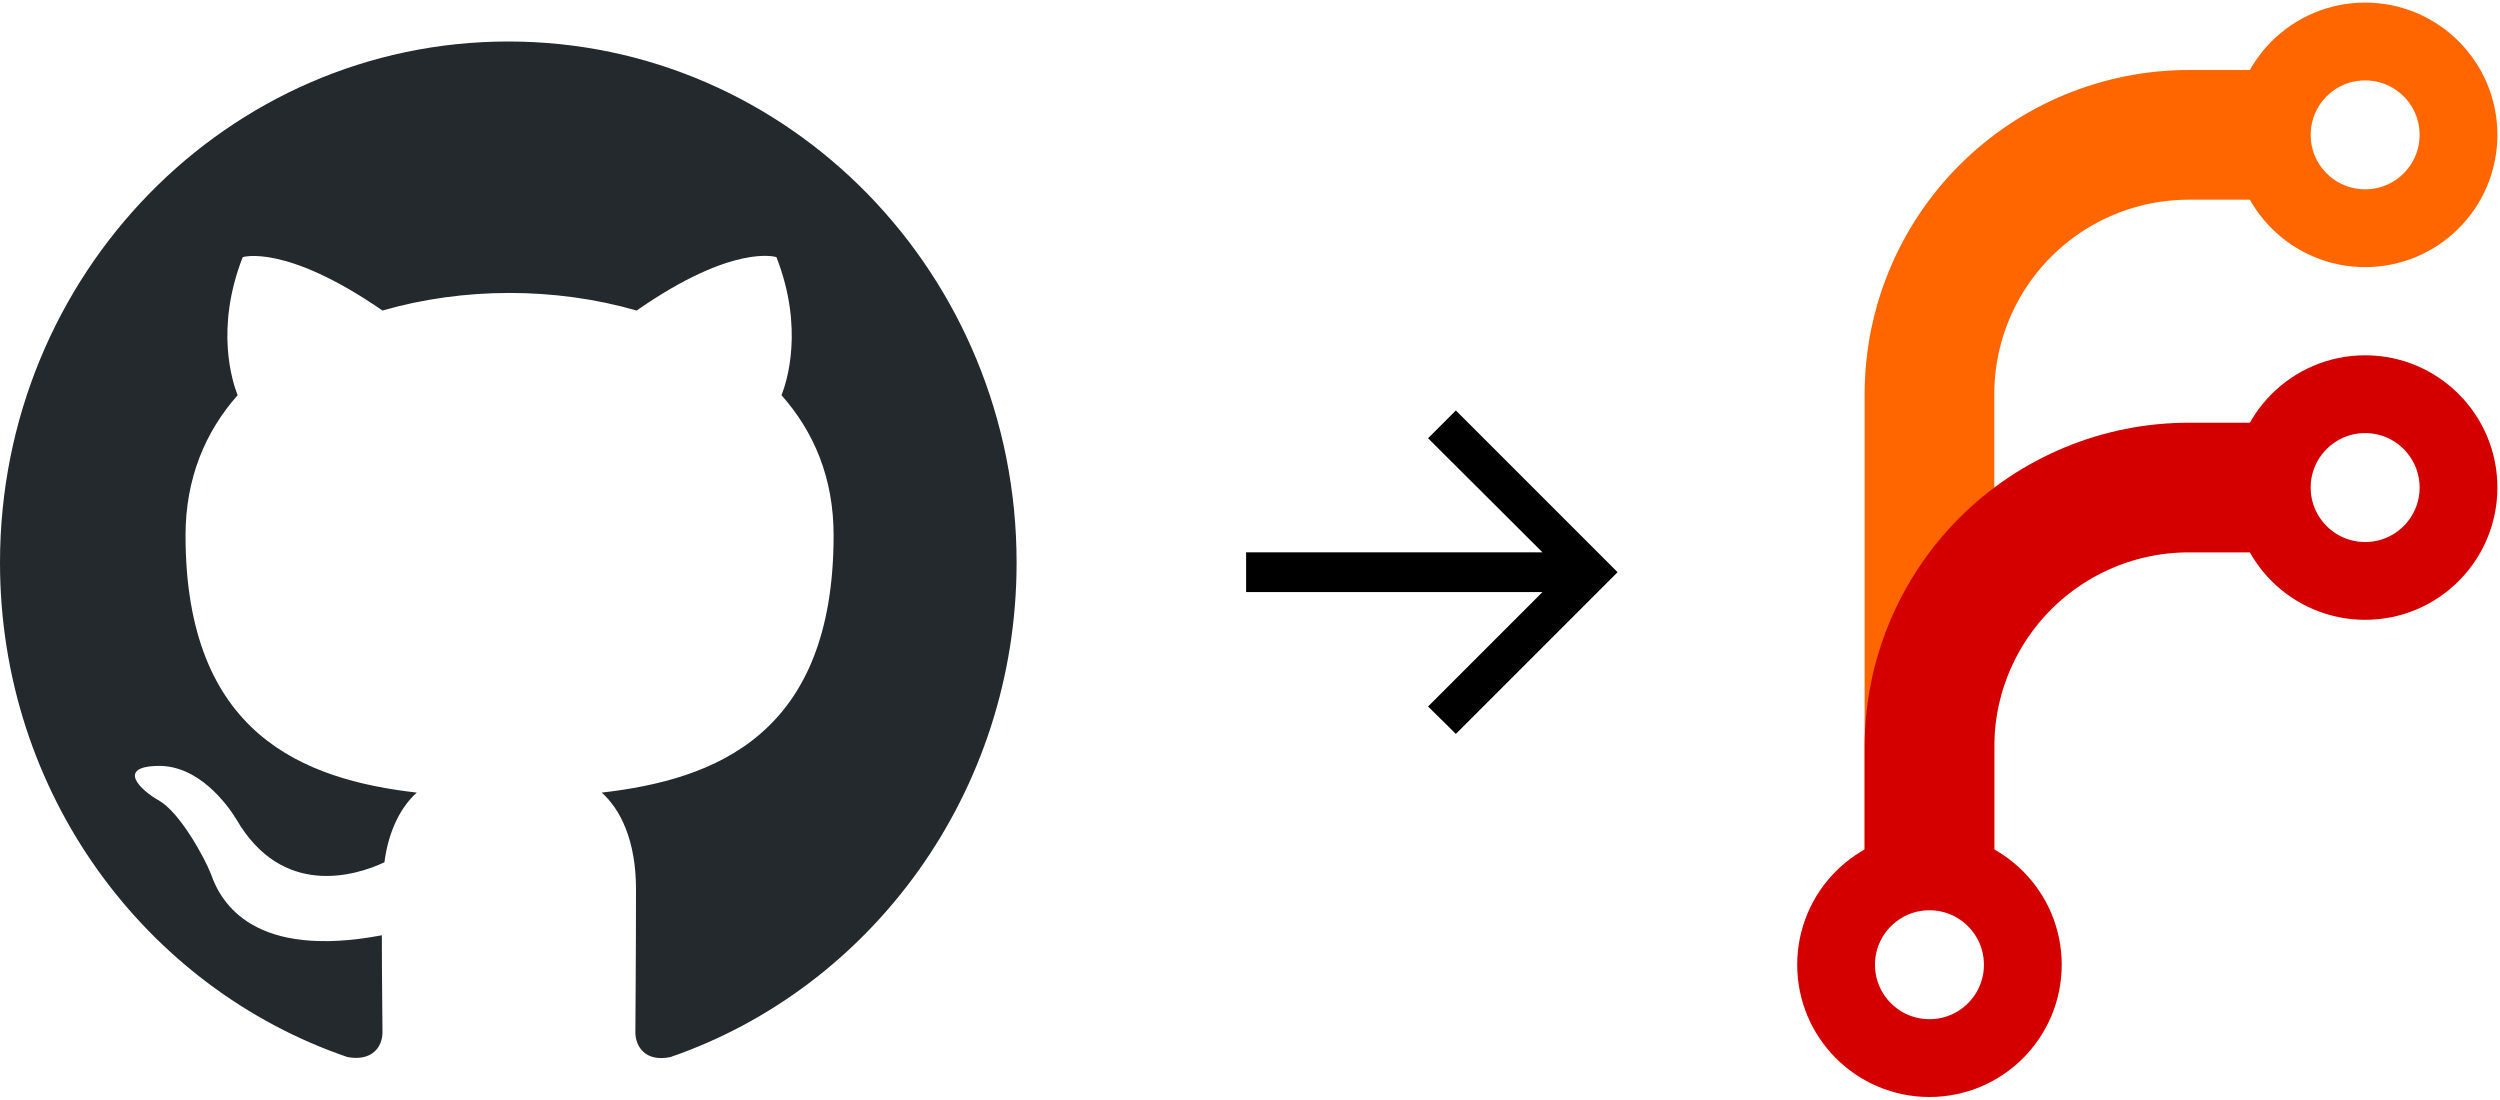
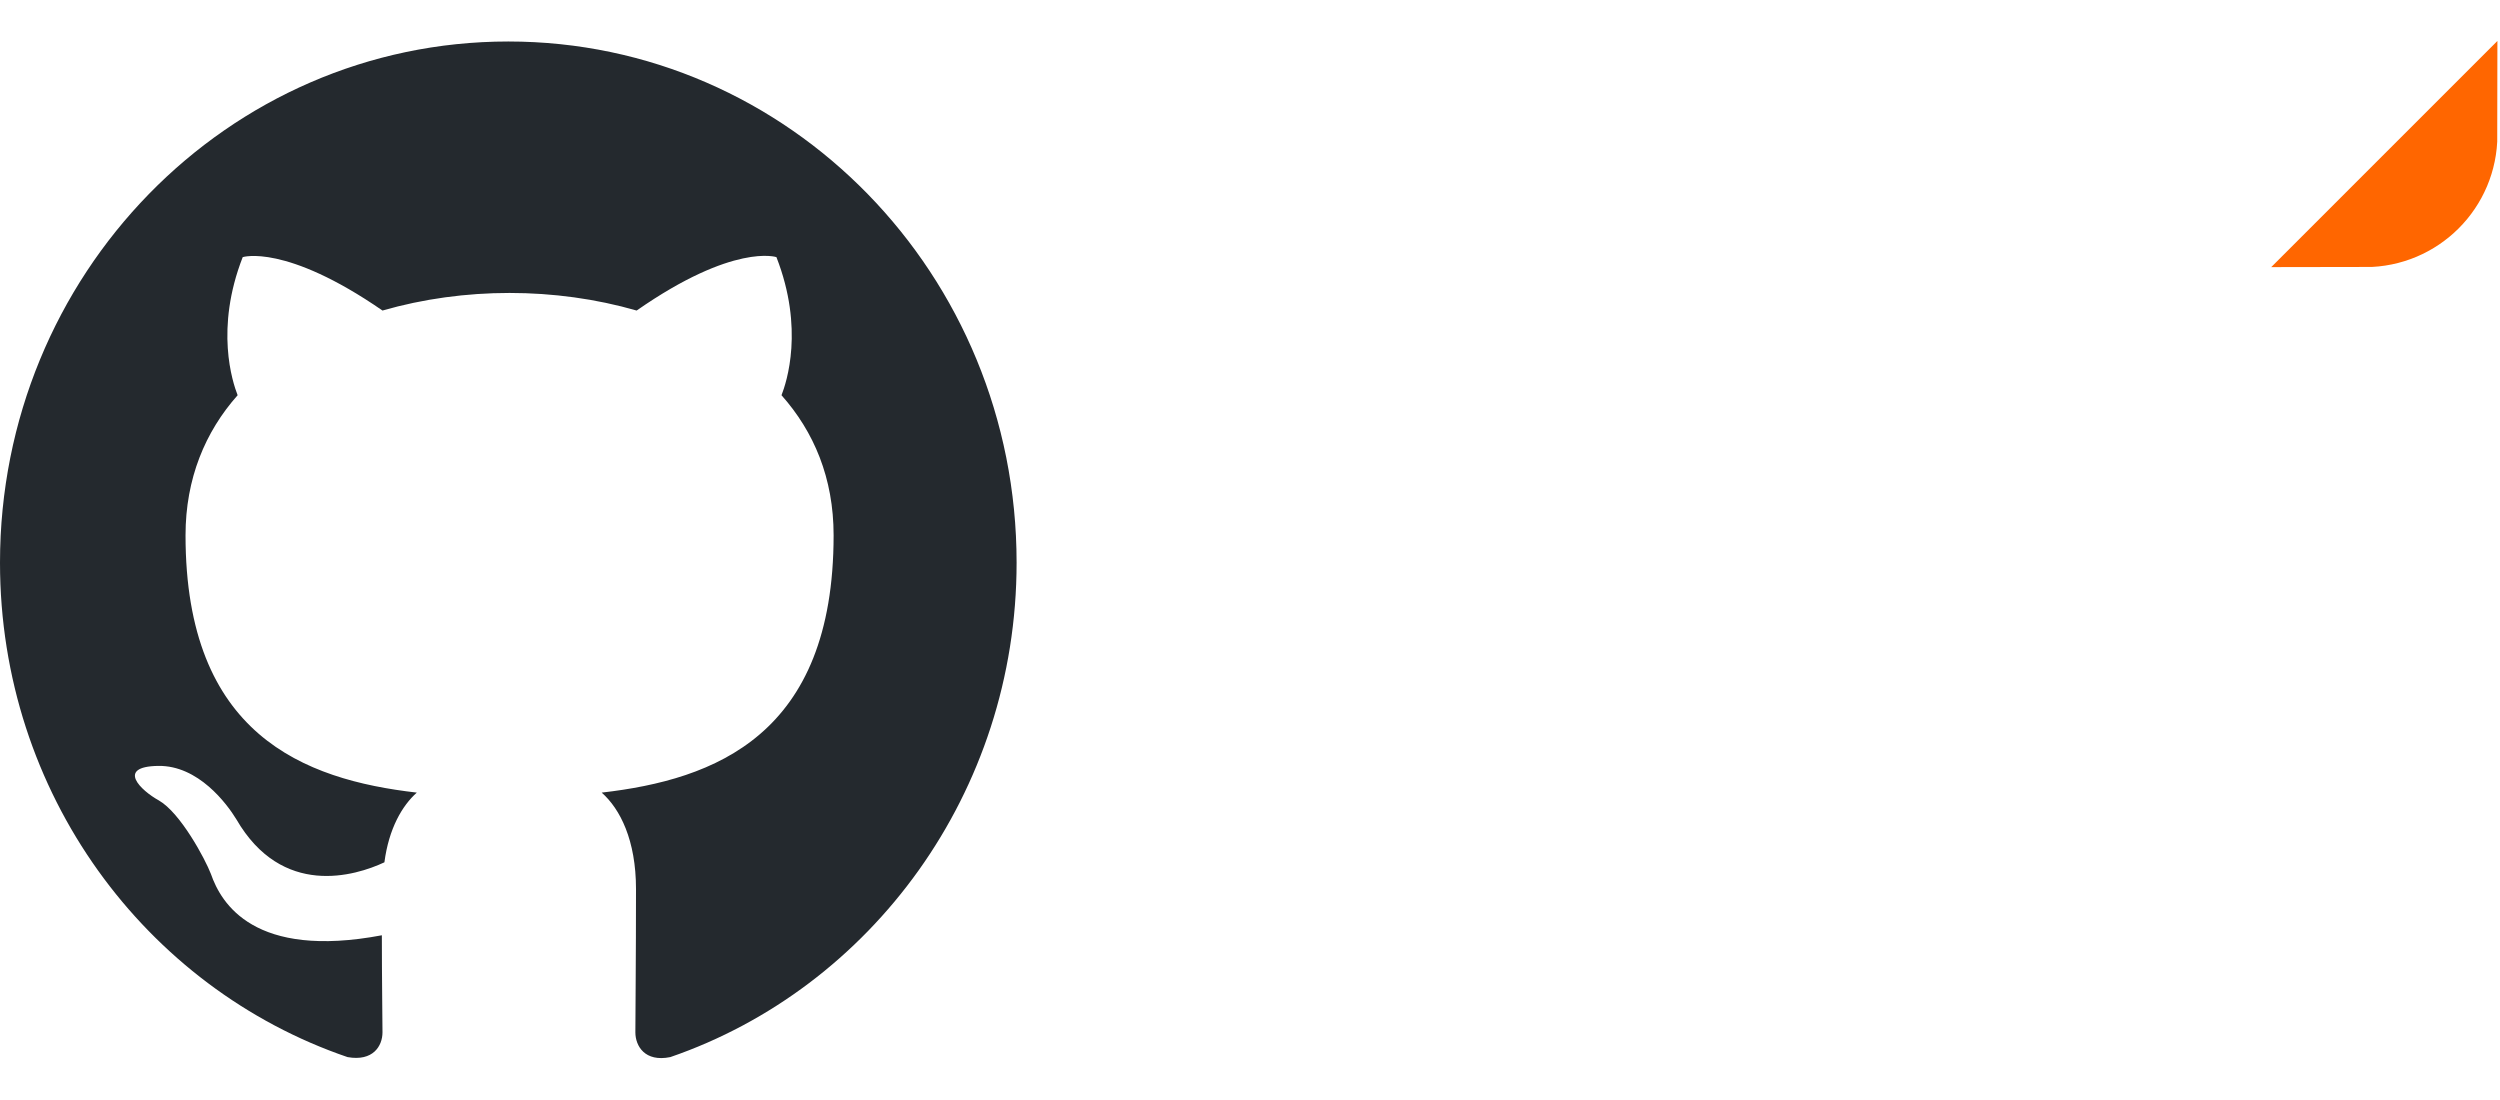
<svg xmlns="http://www.w3.org/2000/svg" fill="none" viewBox="0 0 482 212">
  <path fill="#24292E" fill-rule="evenodd" d="M98 8C43.855 8 0 52.964 0 108.479c0 44.462 28.052 82.016 67.007 95.329 4.9.879 6.737-2.135 6.737-4.773 0-2.386-.122-10.299-.122-18.714C49 184.968 42.63 174.167 40.67 168.515c-1.103-2.889-5.88-11.806-10.045-14.193-3.43-1.884-8.33-6.531-.122-6.656 7.718-.126 13.23 7.284 15.068 10.299 8.82 15.197 22.907 10.927 28.543 8.289.858-6.531 3.43-10.927 6.247-13.439-21.805-2.512-44.59-11.178-44.59-49.611 0-10.927 3.797-19.971 10.045-27.004-.98-2.512-4.41-12.811.98-26.627 0 0 8.207-2.638 26.95 10.299 7.84-2.261 16.17-3.391 24.5-3.391 8.33 0 16.66 1.13 24.5 3.391 18.742-13.062 26.95-10.299 26.95-10.299 5.39 13.816 1.96 24.115.98 26.627 6.247 7.034 10.045 15.951 10.045 27.004 0 38.558-22.908 47.099-44.713 49.611 3.553 3.14 6.615 9.169 6.615 18.589 0 13.439-.122 24.24-.122 27.631 0 2.638 1.837 5.778 6.737 4.773C167.947 190.495 196 152.815 196 108.479 196 52.964 152.145 8 98 8Z" clip-rule="evenodd" />
-   <path fill="#000" d="m280.689 141.5-5.359-5.29 22.063-22.064H240.25v-7.656h57.143L275.33 84.496l5.359-5.359 31.182 31.182-31.182 31.182Z" />
-   <path stroke="#F60" stroke-width="25" d="M372 174V76c0-13.261 5.268-25.979 14.645-35.355C396.021 31.268 408.739 26 422 26h20" />
-   <path stroke="#D40000" stroke-width="25" d="M372 174v-30c0-13.261 5.268-25.979 14.645-35.355C396.021 99.268 408.739 94 422 94h20" />
-   <path stroke="#F60" stroke-width="15" d="M456 44c9.941 0 18-8.059 18-18s-8.059-18-18-18-18 8.059-18 18 8.059 18 18 18Z" />
-   <path stroke="#D40000" stroke-width="15" d="M456 112c9.941 0 18-8.059 18-18 0-9.941-8.059-18-18-18s-18 8.059-18 18c0 9.941 8.059 18 18 18Zm-84 92c9.941 0 18-8.059 18-18s-8.059-18-18-18-18 8.059-18 18 8.059 18 18 18Z" />
+   <path stroke="#F60" stroke-width="15" d="M456 44c9.941 0 18-8.059 18-18Z" />
</svg>